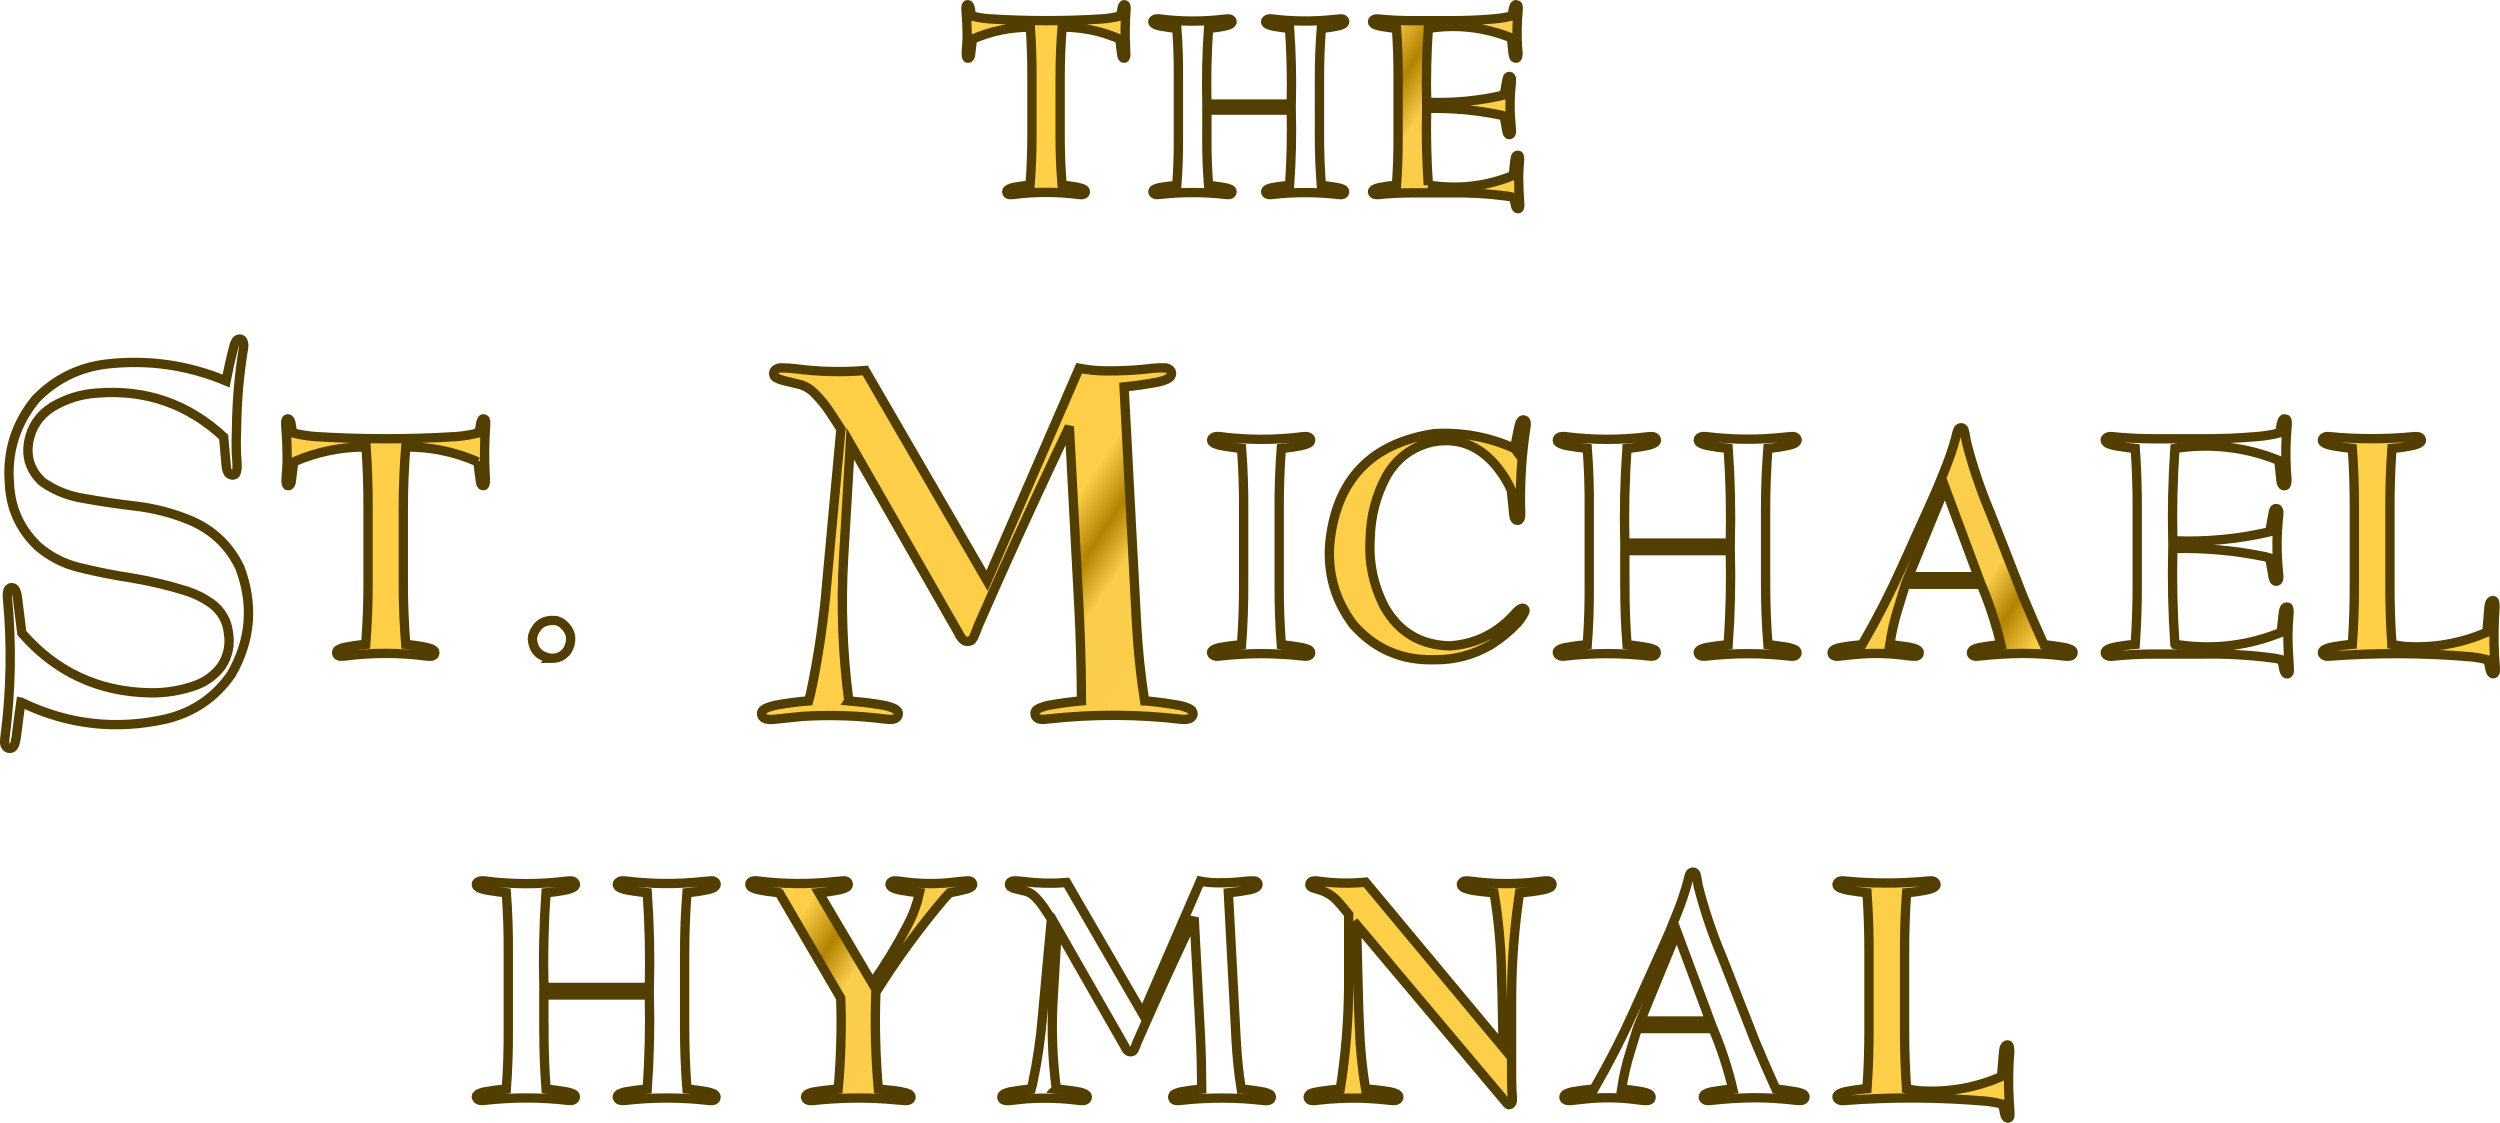
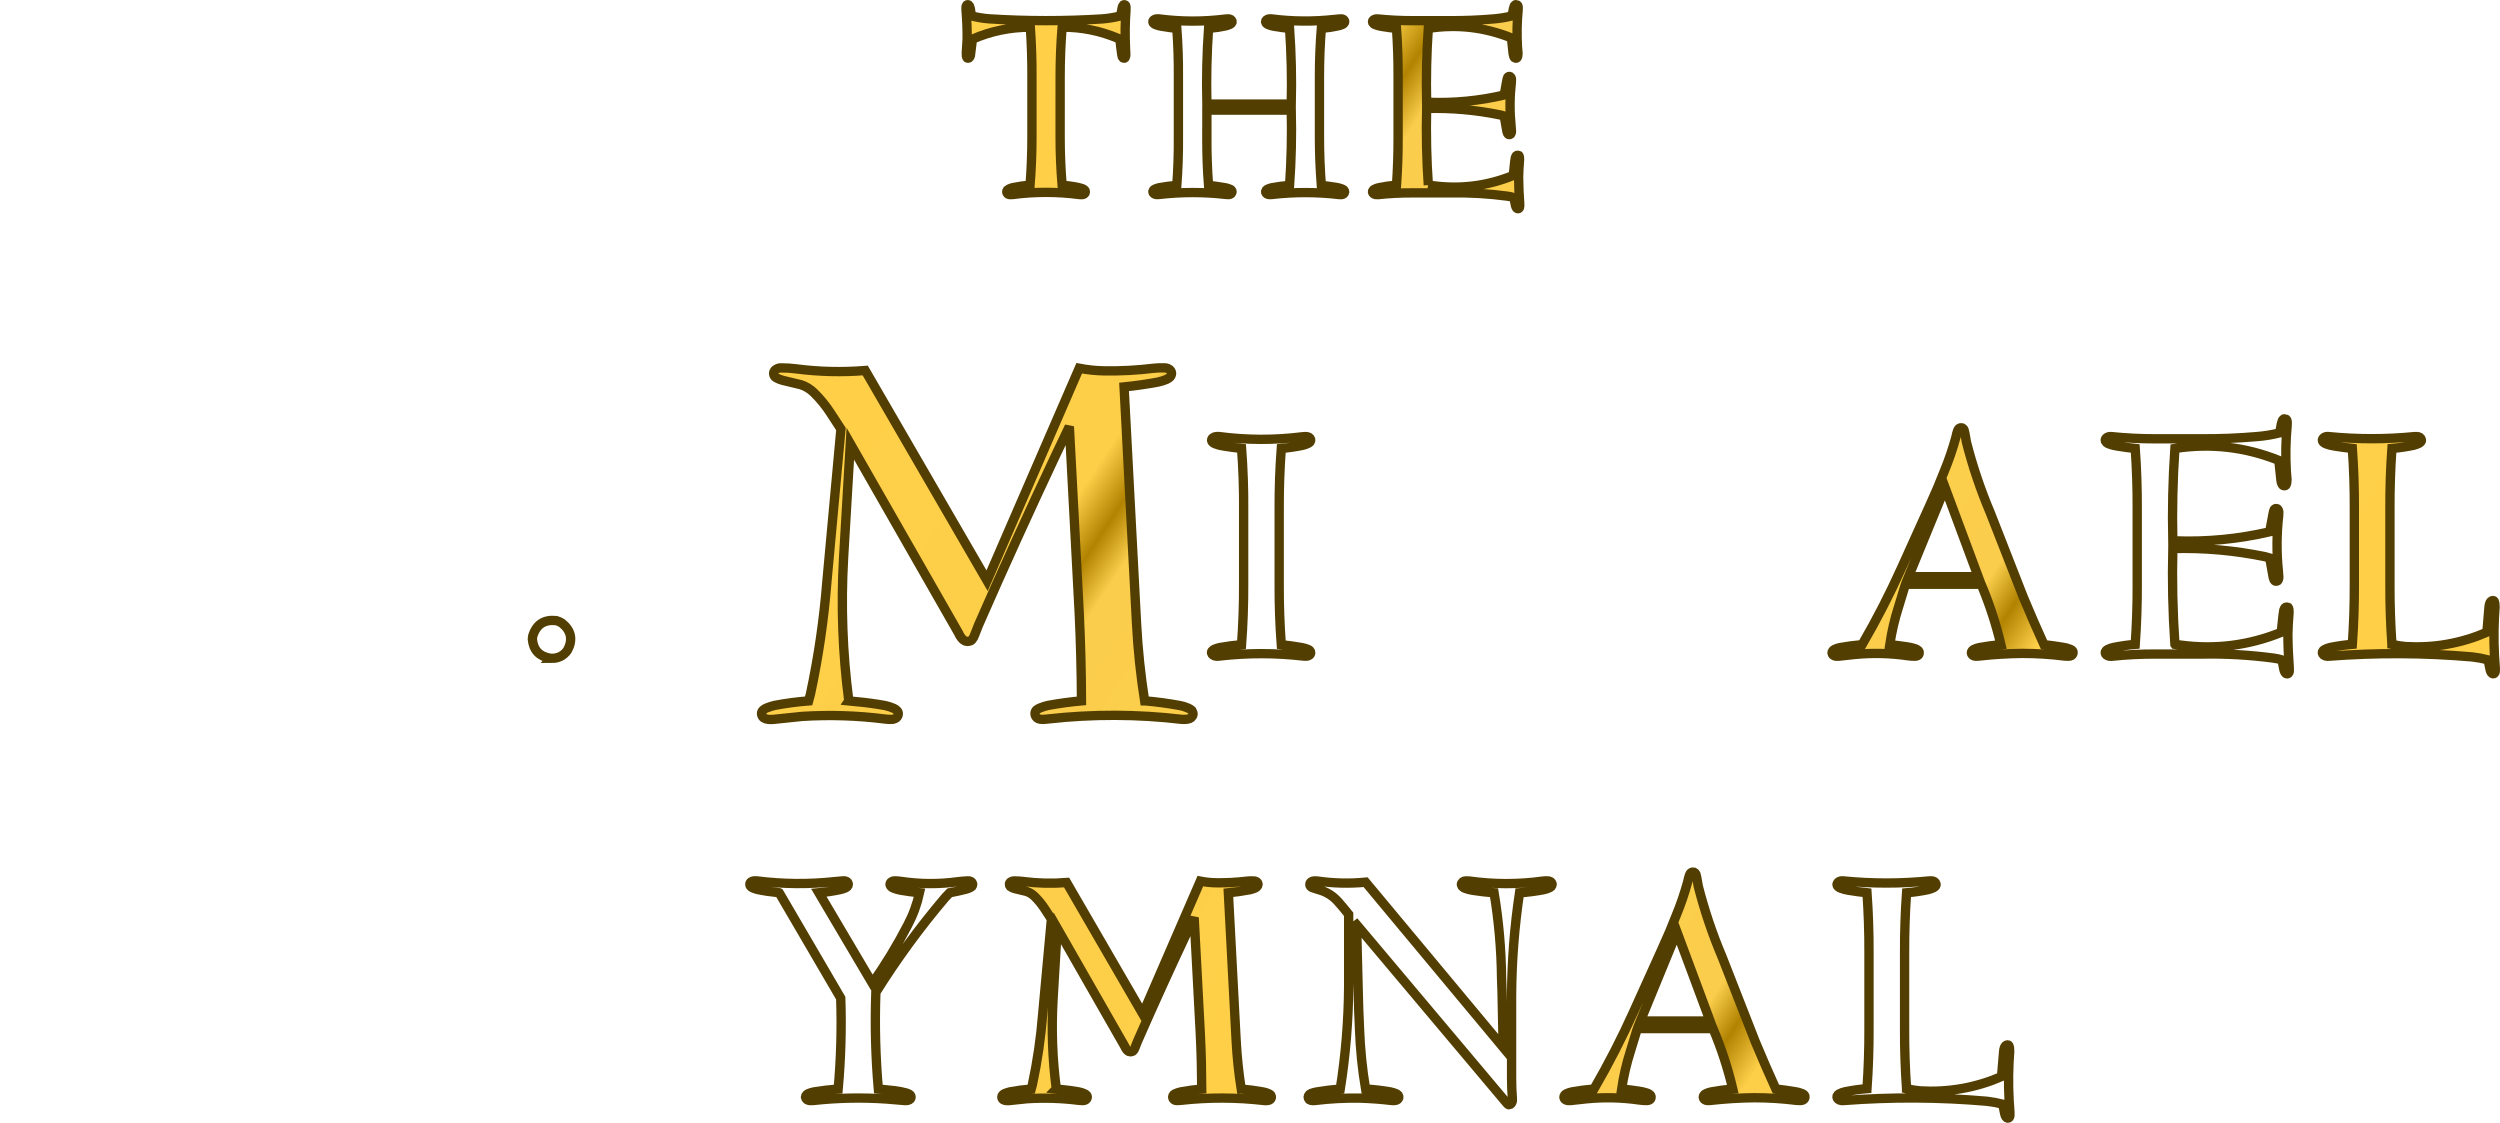
<svg xmlns="http://www.w3.org/2000/svg" xmlns:ns1="http://sodipodi.sourceforge.net/DTD/sodipodi-0.dtd" xmlns:ns2="http://www.inkscape.org/namespaces/inkscape" xmlns:xlink="http://www.w3.org/1999/xlink" ns1:docname="SMH_Header.svg" ns2:version="1.1 (1:1.1+202106032008+af4d65493e)" id="svg8" version="1.1" viewBox="0 0 158.75 71.302" height="269.488" width="600">
  <defs id="defs2">
    <linearGradient ns2:collect="always" id="linearGradient1918">
      <stop style="stop-color:#ffcf46;stop-opacity:1;" offset="0" id="stop1914" />
      <stop style="stop-color:#fdcf49;stop-opacity:1" offset="0.474" id="stop2084" />
      <stop style="stop-color:#b18300;stop-opacity:1" offset="0.523" id="stop2214" />
      <stop style="stop-color:#facd4c;stop-opacity:1" offset="0.565" id="stop2728" />
      <stop style="stop-color:#ffd047;stop-opacity:1" offset="1" id="stop1916" />
    </linearGradient>
    <linearGradient ns2:collect="always" xlink:href="#linearGradient1918" id="linearGradient1920" x1="107.362" y1="35.545" x2="147.014" y2="61.734" gradientUnits="userSpaceOnUse" spreadMethod="reflect" gradientTransform="matrix(1.121,0,0,1.121,-12.174,-1.055)" />
  </defs>
  <ns1:namedview ns2:window-maximized="1" ns2:window-y="25" ns2:window-x="0" ns2:window-height="1028" ns2:window-width="1920" units="px" showgrid="false" ns2:current-layer="layer1" ns2:document-units="px" ns2:cy="265.67012" ns2:cx="254.05337" ns2:zoom="0.98994948" ns2:pageshadow="2" ns2:pageopacity="0.0" borderopacity="1.0" bordercolor="#666666" pagecolor="#ffffff" id="base" ns2:pagecheckerboard="true" borderlayer="true" />
  <g id="layer1" ns2:groupmode="layer" ns2:label="Layer 1" transform="translate(-64.301,-15.967)">
    <g aria-label="THE ST. MICHAEL HYMNAL" id="text835" style="font-size:26.522px;line-height:0.75;fill:url(#linearGradient1920);stroke:#533e01;stroke-width:0.593;paint-order:stroke fill markers">
      <path d="m 135.414,18.453 q 0.048,0.51 0.125,1.015 0.012,0.059 0.03,0.119 0.018,0.03 0.042,0.053 0.036,0.03 0.089,0.024 0.024,-0.006 0.042,-0.024 0.018,-0.03 0.024,-0.059 0.024,-0.071 0.024,-0.148 0,-0.202 -0.018,-0.409 -0.059,-1.222 0.03,-2.438 0.006,-0.089 0,-0.178 -0.006,-0.042 -0.018,-0.077 -0.006,-0.03 -0.036,-0.047 -0.024,-0.018 -0.059,-0.018 -0.03,0 -0.053,0.018 -0.024,0.024 -0.036,0.053 -0.036,0.071 -0.048,0.148 l -0.089,0.492 q -0.576,0.142 -1.157,0.19 -3.613,0.225 -7.22,-0.006 -0.558,-0.047 -1.098,-0.184 l -0.077,-0.487 q -0.018,-0.077 -0.053,-0.154 -0.018,-0.03 -0.048,-0.053 -0.024,-0.018 -0.059,-0.018 -0.03,0 -0.053,0.018 -0.024,0.018 -0.036,0.047 -0.012,0.036 -0.018,0.077 0,0.095 0,0.19 0.077,0.926 0.071,1.857 -0.018,0.427 -0.053,0.854 -0.006,0.119 0.006,0.231 0.006,0.036 0.024,0.071 0.006,0.024 0.024,0.042 0.024,0.012 0.048,0.012 0.065,0.006 0.101,-0.053 0.036,-0.042 0.048,-0.089 0.024,-0.095 0.03,-0.196 l 0.107,-0.872 q 1.756,-0.765 3.678,-0.759 0.107,1.56 0.101,3.127 v 3.851 q 0,1.525 -0.119,3.05 -0.54,0.047 -1.074,0.154 -0.142,0.03 -0.267,0.095 -0.053,0.024 -0.101,0.065 -0.089,0.125 0.012,0.231 0.018,0.018 0.036,0.03 0.059,0.03 0.131,0.03 0.077,0 0.154,-0.006 2.118,-0.279 4.236,0 0.077,0.006 0.16,0.006 0.071,0 0.136,-0.03 0.125,-0.077 0.077,-0.22 0,0 0,0 -0.03,-0.047 -0.071,-0.071 -0.065,-0.047 -0.136,-0.071 -0.225,-0.071 -0.457,-0.107 -0.403,-0.065 -0.801,-0.107 -0.125,-1.525 -0.125,-3.05 V 20.82 q 0,-1.566 0.125,-3.127 1.869,-0.012 3.584,0.724 l 0.089,0.036 z" style="font-size:23.732px;font-family:BernhardMod;-inkscape-font-specification:'BernhardMod Normal';text-align:center;text-anchor:middle" id="path12934" />
      <path d="m 140.938,24.671 v -1.709 h 5.358 q 0.059,2.391 -0.107,4.776 -0.564,0.047 -1.115,0.148 -0.142,0.03 -0.273,0.089 -0.053,0.024 -0.095,0.071 -0.053,0.059 -0.036,0.136 0.024,0.065 0.083,0.101 0.077,0.042 0.166,0.042 0.065,0 0.136,-0.006 2.148,-0.249 4.301,0.006 0.077,0.006 0.148,0 0.071,-0.006 0.125,-0.053 0.107,-0.107 0.018,-0.225 -0.006,-0.006 -0.012,-0.012 -0.048,-0.042 -0.107,-0.065 -0.16,-0.065 -0.326,-0.095 -0.498,-0.083 -0.997,-0.136 -0.119,-1.531 -0.119,-3.067 V 20.82 q 0,-1.531 0.119,-3.05 0.534,-0.047 1.062,-0.16 0.142,-0.03 0.279,-0.089 0.053,-0.024 0.095,-0.071 0.048,-0.042 0.048,-0.101 v -0.024 q -0.018,-0.095 -0.107,-0.136 -0.071,-0.036 -0.148,-0.024 -0.202,0.012 -0.403,0.036 -1.999,0.22 -4.005,-0.036 -0.065,-0.006 -0.131,0 -0.095,0.006 -0.166,0.065 -0.059,0.042 -0.065,0.113 l 0.006,0.024 q 0.012,0.053 0.053,0.095 0.048,0.042 0.107,0.065 0.172,0.077 0.362,0.107 0.498,0.089 0.997,0.136 0.166,2.397 0.107,4.806 h -5.358 q -0.059,-2.409 0.107,-4.806 0.552,-0.047 1.092,-0.16 0.136,-0.036 0.267,-0.095 0.053,-0.024 0.095,-0.071 0.053,-0.053 0.042,-0.125 -0.024,-0.071 -0.083,-0.113 -0.083,-0.042 -0.172,-0.042 -0.083,0 -0.172,0.012 -2.118,0.267 -4.236,-0.012 -0.065,-0.006 -0.131,0 -0.101,0.006 -0.178,0.065 -0.042,0.03 -0.059,0.083 -0.012,0.042 0.006,0.083 0.018,0.042 0.053,0.071 0.059,0.047 0.125,0.071 0.202,0.077 0.409,0.107 0.463,0.077 0.926,0.125 0.113,1.519 0.101,3.05 v 3.851 q 0.012,1.537 -0.101,3.067 -0.564,0.047 -1.115,0.148 -0.142,0.03 -0.273,0.089 -0.053,0.024 -0.095,0.071 -0.053,0.053 -0.036,0.119 0.012,0.065 0.065,0.101 0.077,0.053 0.172,0.059 0.071,0.006 0.142,-0.006 2.148,-0.249 4.296,0 0.071,0.006 0.148,0.006 0.077,-0.006 0.142,-0.053 0.059,-0.047 0.065,-0.125 0,-0.065 -0.048,-0.113 -0.042,-0.042 -0.101,-0.059 -0.142,-0.059 -0.303,-0.089 -0.522,-0.089 -1.044,-0.148 -0.113,-1.489 -0.107,-2.984 v -0.083 z" style="font-size:23.732px;font-family:BernhardMod;-inkscape-font-specification:'BernhardMod Normal';text-align:center;text-anchor:middle" id="path12936" />
      <path d="m 154.999,27.72 q -0.166,-2.433 -0.107,-4.865 2.367,-0.065 4.693,0.415 l 0.231,0.065 0.178,0.997 q 0.012,0.059 0.036,0.107 0.018,0.03 0.042,0.053 0.024,0.024 0.059,0.024 0.048,0.006 0.089,-0.024 0.024,-0.024 0.036,-0.059 0.024,-0.065 0.024,-0.131 -0.006,-0.16 -0.024,-0.314 -0.142,-1.406 0.018,-2.812 0.006,-0.089 0.006,-0.178 -0.006,-0.059 -0.03,-0.107 -0.018,-0.036 -0.048,-0.059 -0.095,-0.042 -0.16,0.042 -0.018,0.036 -0.03,0.083 -0.024,0.083 -0.036,0.172 l -0.16,0.872 q -2.367,0.552 -4.794,0.463 h -0.131 q -0.053,-2.349 0.107,-4.693 2.723,-0.421 5.28,0.605 l 0.107,1.009 q 0.012,0.089 0.042,0.172 0.018,0.036 0.042,0.071 0.059,0.053 0.136,0.03 0.036,-0.018 0.048,-0.047 0.018,-0.036 0.024,-0.071 0.012,-0.089 0.018,-0.184 -0.012,-0.22 -0.036,-0.433 -0.065,-1.151 0.042,-2.302 0.006,-0.101 0.006,-0.196 -0.006,-0.042 -0.018,-0.083 -0.012,-0.036 -0.036,-0.053 -0.03,-0.018 -0.053,-0.018 l -0.048,-0.006 q -0.024,0 -0.048,0.024 -0.024,0.024 -0.048,0.059 -0.03,0.077 -0.048,0.154 l -0.089,0.475 q -0.57,0.142 -1.157,0.19 -1.46,0.125 -2.919,0.113 h -2.272 q -1.104,0 -2.207,-0.113 -0.113,-0.012 -0.214,0.042 -0.053,0.03 -0.083,0.083 -0.024,0.047 -0.006,0.101 0.024,0.042 0.059,0.077 0.053,0.047 0.125,0.071 0.202,0.077 0.415,0.107 0.457,0.077 0.92,0.125 0.107,1.519 0.101,3.05 v 3.851 q 0.006,1.525 -0.101,3.05 -0.564,0.047 -1.115,0.16 -0.142,0.03 -0.273,0.095 -0.053,0.024 -0.095,0.065 -0.048,0.053 -0.042,0.119 0.012,0.059 0.053,0.095 0.065,0.053 0.142,0.065 0.065,0.012 0.136,0.006 1.115,-0.119 2.231,-0.113 h 2.344 q 1.839,-0.036 3.661,0.208 0.214,0.03 0.415,0.089 l 0.095,0.498 q 0.018,0.083 0.065,0.154 0.018,0.03 0.053,0.047 0.024,0.012 0.048,0.012 0.03,0 0.059,-0.024 0.018,-0.018 0.03,-0.042 0.018,-0.036 0.018,-0.071 0.006,-0.083 0,-0.172 -0.065,-0.854 -0.071,-1.715 0.012,-0.498 0.053,-1.003 0.012,-0.125 0,-0.243 -0.006,-0.036 -0.018,-0.071 -0.012,-0.024 -0.024,-0.042 -0.024,-0.012 -0.048,-0.012 -0.042,-0.006 -0.083,0.012 -0.036,0.018 -0.053,0.053 -0.024,0.042 -0.036,0.089 -0.024,0.113 -0.036,0.231 l -0.095,0.896 q -2.474,1.003 -5.12,0.647 l -0.237,-0.03 -0.042,-0.006 z" style="font-size:23.732px;font-family:BernhardMod;-inkscape-font-specification:'BernhardMod Normal';text-align:center;text-anchor:middle" id="path12938" />
-       <path d="m 65.63,60.554 q 4.45,2.16 9.267,1.056 2.575,-0.641 4.094,-2.824 1.863,-3.251 0.546,-6.764 -0.997,-2.088 -3.133,-3.002 -1.673,-0.7 -3.489,-0.914 -1.744,-0.202 -3.477,-0.522 -1.198,-0.214 -2.219,-0.866 -0.166,-0.095 -0.309,-0.225 -1.02,-1.02 -0.795,-2.433 0.261,-1.46 1.495,-2.243 1.329,-0.795 2.86,-0.89 4.628,-0.368 8.033,2.789 l 0.166,1.875 q 0.012,0.154 0.071,0.297 0.036,0.095 0.107,0.166 0.119,0.083 0.249,0.083 0.107,-0.012 0.166,-0.083 0.047,-0.071 0.059,-0.166 0.047,-0.178 0.036,-0.368 -0.012,-0.38 -0.047,-0.759 -0.024,-0.771 0.012,-1.554 0.024,-2.611 0.451,-5.197 0.024,-0.178 -0.036,-0.344 -0.024,-0.071 -0.083,-0.131 -0.154,-0.095 -0.309,0.024 -0.059,0.059 -0.095,0.142 -0.083,0.166 -0.119,0.344 -0.273,1.056 -0.475,2.112 -3.678,-1.531 -7.63,-1.068 -2.622,0.332 -4.462,2.231 -1.922,2.361 -1.661,5.399 0.119,2.314 1.792,3.928 1.139,0.985 2.611,1.353 1.685,0.415 3.406,0.676 1.78,0.297 3.5,0.842 0.819,0.273 1.519,0.771 0.949,0.712 1.08,1.887 0.178,1.139 -0.451,2.1 -0.629,0.831 -1.602,1.198 -1.448,0.522 -2.978,0.487 -4.877,-0.107 -8.093,-3.797 l -0.285,-2.302 q -0.024,-0.19 -0.095,-0.368 -0.036,-0.095 -0.107,-0.154 -0.107,-0.083 -0.237,-0.047 -0.071,0.036 -0.119,0.095 -0.047,0.083 -0.059,0.178 -0.036,0.178 -0.012,0.356 0.427,4.485 -0.166,8.947 -0.012,0.142 -0.012,0.273 0.012,0.131 0.083,0.225 0.154,0.19 0.38,0.095 0.071,-0.036 0.107,-0.107 0.059,-0.095 0.095,-0.202 0.071,-0.309 0.107,-0.629 0.119,-0.985 0.261,-1.97 z" style="font-size:47.464px;font-family:BernhardMod;-inkscape-font-specification:'BernhardMod Normal';text-align:center;text-anchor:middle" id="path12940" />
-       <path d="m 94.656,45.297 q 0.059,0.638 0.156,1.268 0.015,0.074 0.037,0.148 0.022,0.037 0.052,0.067 0.044,0.037 0.111,0.03 0.03,-0.007 0.052,-0.03 0.022,-0.037 0.03,-0.074 0.03,-0.089 0.03,-0.185 0,-0.252 -0.022,-0.512 -0.074,-1.528 0.037,-3.048 0.007,-0.111 0,-0.222 -0.007,-0.052 -0.022,-0.096 -0.007,-0.037 -0.044,-0.059 -0.03,-0.022 -0.074,-0.022 -0.037,0 -0.067,0.022 -0.03,0.03 -0.044,0.067 -0.044,0.089 -0.059,0.185 l -0.111,0.616 q -0.719,0.178 -1.446,0.237 -4.516,0.282 -9.026,-0.007 -0.697,-0.059 -1.372,-0.23 l -0.096,-0.608 q -0.022,-0.096 -0.067,-0.193 -0.022,-0.037 -0.059,-0.067 -0.03,-0.022 -0.074,-0.022 -0.037,0 -0.067,0.022 -0.03,0.022 -0.044,0.059 -0.015,0.044 -0.022,0.096 0,0.119 0,0.237 0.096,1.157 0.089,2.321 -0.022,0.534 -0.067,1.068 -0.007,0.148 0.007,0.289 0.007,0.044 0.03,0.089 0.007,0.03 0.03,0.052 0.03,0.015 0.059,0.015 0.082,0.007 0.126,-0.067 0.044,-0.052 0.059,-0.111 0.03,-0.119 0.037,-0.245 l 0.133,-1.09 q 2.195,-0.957 4.598,-0.949 0.133,1.95 0.126,3.908 v 4.813 q 0,1.906 -0.148,3.812 -0.675,0.059 -1.342,0.193 -0.178,0.037 -0.334,0.119 -0.067,0.03 -0.126,0.082 -0.111,0.156 0.015,0.289 0.022,0.022 0.044,0.037 0.074,0.037 0.163,0.037 0.096,0 0.193,-0.007 2.648,-0.349 5.295,0 0.096,0.007 0.2,0.007 0.089,0 0.171,-0.037 0.156,-0.096 0.096,-0.274 0,0 0,0 -0.037,-0.059 -0.089,-0.089 -0.082,-0.059 -0.171,-0.089 -0.282,-0.089 -0.571,-0.133 -0.504,-0.082 -1.001,-0.133 -0.156,-1.906 -0.156,-3.812 v -4.813 q 0,-1.958 0.156,-3.908 2.336,-0.015 4.479,0.905 l 0.111,0.044 z" style="font-size:29.665px" id="path12942" />
      <path d="m 99.343,57.771 q 0.63,0 0.994,-0.512 0.534,-1.009 -0.349,-1.721 -0.171,-0.111 -0.363,-0.163 -1.157,-0.126 -1.498,0.986 -0.015,0.096 -0.022,0.193 0.096,1.031 1.12,1.209 l 0.119,0.007 z" style="font-size:29.665px" id="path12944" />
      <path d="m 118.201,60.471 q -0.593,-4.533 -0.332,-9.077 l 0.012,-0.214 0.415,-7.037 6.859,11.997 q 0.083,0.19 0.202,0.344 0.095,0.119 0.214,0.178 0.154,0.059 0.309,0.012 0.107,-0.024 0.166,-0.119 0.083,-0.107 0.131,-0.237 l 0.261,-0.664 q 2.385,-5.446 4.924,-10.834 l 0.842,-1.768 0.629,11.878 q 0.131,2.765 0.142,5.541 -1.056,0.095 -2.1,0.285 -0.273,0.059 -0.534,0.166 -0.119,0.047 -0.225,0.131 -0.083,0.083 -0.095,0.214 0,0.225 0.202,0.332 0.131,0.059 0.273,0.047 0.178,0 0.356,-0.024 4.248,-0.475 8.496,0.024 0.178,0.012 0.356,-0.012 0.131,-0.012 0.237,-0.095 0.202,-0.19 0.059,-0.439 -0.012,-0.012 -0.036,-0.036 -0.095,-0.083 -0.214,-0.131 -0.261,-0.119 -0.534,-0.166 -1.104,-0.202 -2.207,-0.297 h -0.024 q -0.38,-2.421 -0.51,-4.853 L 135.679,40.536 q 1.08,-0.107 2.16,-0.309 0.273,-0.059 0.534,-0.166 0.119,-0.059 0.214,-0.142 0.095,-0.095 0.107,-0.225 v -0.047 q -0.024,-0.166 -0.178,-0.249 -0.142,-0.083 -0.309,-0.071 -0.332,-0.012 -0.653,0.024 -1.543,0.19 -3.109,0.166 -0.819,-0.012 -1.614,-0.166 l -5.85,13.492 -7.737,-13.349 q -2.207,0.178 -4.402,-0.107 -0.451,-0.059 -0.914,-0.059 -0.166,-0.012 -0.309,0.071 -0.154,0.071 -0.19,0.237 -0.012,0.154 0.083,0.261 0.071,0.059 0.154,0.095 0.166,0.083 0.356,0.131 0.57,0.131 1.139,0.273 0.463,0.154 0.819,0.498 0.617,0.605 1.08,1.329 l 0.641,0.985 -0.89,9.671 q -0.285,3.607 -1.044,7.155 l -0.119,0.439 q -1.08,0.083 -2.148,0.285 -0.261,0.059 -0.522,0.166 -0.119,0.047 -0.214,0.131 -0.107,0.095 -0.107,0.225 0.012,0.178 0.142,0.273 0.142,0.083 0.297,0.095 0.154,0.012 0.309,0 l 1.827,-0.19 q 2.634,-0.166 5.257,0.166 0.19,0.024 0.38,0.024 0.131,0.012 0.261,-0.047 0.19,-0.083 0.214,-0.285 0.012,-0.142 -0.095,-0.237 -0.083,-0.083 -0.19,-0.131 -0.273,-0.119 -0.546,-0.178 -0.914,-0.166 -1.839,-0.249 l -0.475,-0.047 z" style="font-size:47.464px;font-family:BernhardMod;-inkscape-font-specification:'BernhardMod Normal';text-align:center;text-anchor:middle" id="path12946" />
      <path d="m 143.272,48.256 v 4.813 q 0.007,1.921 -0.133,3.834 -0.705,0.059 -1.394,0.185 -0.178,0.037 -0.341,0.111 -0.067,0.03 -0.119,0.089 -0.067,0.059 -0.052,0.148 0.022,0.082 0.089,0.126 0.096,0.067 0.215,0.074 0.089,0.007 0.178,-0.007 2.685,-0.311 5.362,0 0.096,0.007 0.193,0.007 0.096,-0.007 0.178,-0.067 0.082,-0.059 0.082,-0.156 0,-0.082 -0.059,-0.141 -0.052,-0.052 -0.126,-0.074 -0.178,-0.074 -0.378,-0.111 -0.645,-0.111 -1.305,-0.185 -0.141,-1.913 -0.133,-3.834 v -4.813 q -0.007,-1.913 0.133,-3.812 0.69,-0.059 1.365,-0.2 0.178,-0.044 0.334,-0.119 0.067,-0.03 0.126,-0.089 0.059,-0.067 0.044,-0.156 -0.022,-0.089 -0.104,-0.141 -0.104,-0.052 -0.215,-0.052 -0.104,0 -0.208,0.015 -2.655,0.334 -5.303,-0.015 -0.082,-0.007 -0.163,0 -0.126,0.007 -0.222,0.082 -0.052,0.037 -0.074,0.104 -0.015,0.052 0.007,0.104 0.022,0.052 0.067,0.089 0.074,0.059 0.156,0.089 0.252,0.096 0.512,0.133 0.578,0.096 1.157,0.156 0.141,1.899 0.133,3.812 z" style="font-size:29.665px" id="path12948" />
-       <path d="m 160.477,44.444 q -2.433,-1.09 -5.095,-0.942 -6.059,0.92 -6.645,7.016 -0.208,2.84 1.498,5.117 2.047,2.314 5.132,2.225 1.936,0.03 3.597,-0.949 0.942,-0.586 1.698,-1.394 0.26,-0.289 0.438,-0.645 0.022,-0.044 0.037,-0.096 0.022,-0.126 -0.096,-0.178 -0.044,-0.015 -0.089,-0.007 -0.089,0.015 -0.156,0.067 -0.104,0.074 -0.193,0.171 -0.267,0.297 -0.556,0.571 -1.565,1.446 -3.693,1.58 -2.751,-0.067 -4.123,-2.447 -1.09,-2.091 -0.92,-4.442 0.052,-2.039 1.001,-3.842 0.979,-1.743 2.915,-2.21 2.195,-0.43 3.767,1.164 0.801,0.831 1.276,1.891 0.074,0.779 0.156,1.557 0.022,0.104 0.044,0.208 0.022,0.052 0.052,0.089 0.074,0.074 0.178,0.059 0.059,-0.015 0.096,-0.067 0.037,-0.059 0.052,-0.133 0.022,-0.104 0.015,-0.2 -0.089,-2.84 0.349,-5.644 0.007,-0.059 0,-0.119 0,-0.074 -0.037,-0.141 -0.052,-0.074 -0.141,-0.082 -0.082,0 -0.126,0.067 -0.044,0.052 -0.074,0.111 -0.059,0.163 -0.096,0.334 -0.141,0.653 -0.26,1.313 z" style="font-size:29.665px" id="path12950" />
-       <path d="m 167.478,53.069 v -2.136 h 6.697 q 0.074,2.989 -0.134,5.97 -0.705,0.059 -1.394,0.185 -0.178,0.037 -0.341,0.111 -0.067,0.03 -0.119,0.089 -0.067,0.074 -0.044,0.171 0.03,0.082 0.104,0.126 0.096,0.052 0.208,0.052 0.082,0 0.171,-0.007 2.685,-0.311 5.377,0.007 0.096,0.007 0.185,0 0.089,-0.007 0.156,-0.067 0.134,-0.133 0.022,-0.282 -0.007,-0.007 -0.015,-0.015 -0.059,-0.052 -0.133,-0.082 -0.2,-0.082 -0.408,-0.119 -0.623,-0.104 -1.246,-0.171 -0.148,-1.913 -0.148,-3.834 v -4.813 q 0,-1.913 0.148,-3.812 0.667,-0.059 1.327,-0.2 0.178,-0.037 0.349,-0.111 0.067,-0.03 0.119,-0.089 0.059,-0.052 0.059,-0.126 v -0.03 q -0.022,-0.119 -0.134,-0.171 -0.089,-0.044 -0.185,-0.03 -0.252,0.015 -0.504,0.044 -2.499,0.274 -5.006,-0.044 -0.082,-0.007 -0.163,0 -0.119,0.007 -0.208,0.082 -0.074,0.052 -0.082,0.141 l 0.007,0.03 q 0.015,0.067 0.067,0.119 0.059,0.052 0.133,0.082 0.215,0.096 0.452,0.133 0.623,0.111 1.246,0.171 0.208,2.996 0.134,6.007 h -6.697 q -0.074,-3.011 0.134,-6.007 0.69,-0.059 1.365,-0.2 0.171,-0.044 0.334,-0.119 0.067,-0.03 0.119,-0.089 0.067,-0.067 0.052,-0.156 -0.03,-0.089 -0.104,-0.141 -0.104,-0.052 -0.215,-0.052 -0.104,0 -0.215,0.015 -2.648,0.334 -5.295,-0.015 -0.082,-0.007 -0.163,0 -0.126,0.007 -0.222,0.082 -0.052,0.037 -0.074,0.104 -0.015,0.052 0.007,0.104 0.022,0.052 0.067,0.089 0.074,0.059 0.156,0.089 0.252,0.096 0.512,0.133 0.578,0.096 1.157,0.156 0.141,1.899 0.126,3.812 v 4.813 q 0.015,1.921 -0.126,3.834 -0.705,0.059 -1.394,0.185 -0.178,0.037 -0.341,0.111 -0.067,0.03 -0.119,0.089 -0.067,0.067 -0.044,0.148 0.015,0.082 0.082,0.126 0.096,0.067 0.215,0.074 0.089,0.007 0.178,-0.007 2.685,-0.311 5.369,0 0.089,0.007 0.185,0.007 0.096,-0.007 0.178,-0.067 0.074,-0.059 0.082,-0.156 0,-0.082 -0.059,-0.141 -0.052,-0.052 -0.126,-0.074 -0.178,-0.074 -0.378,-0.111 -0.653,-0.111 -1.305,-0.185 -0.141,-1.861 -0.134,-3.73 V 53.069 Z" style="font-size:29.665px" id="path12952" />
      <path d="m 185.307,53.069 h 4.798 q 0.786,1.861 1.253,3.834 -0.69,0.059 -1.372,0.185 -0.171,0.037 -0.334,0.111 -0.067,0.03 -0.119,0.089 -0.111,0.141 0.015,0.274 0.015,0.015 0.03,0.022 0.074,0.044 0.156,0.052 0.111,0.007 0.215,-0.007 1.387,-0.156 2.781,-0.171 1.35,0 2.692,0.171 0.119,0.007 0.237,0.007 0.089,0 0.171,-0.037 0.141,-0.089 0.111,-0.245 -0.022,-0.059 -0.067,-0.096 -0.067,-0.052 -0.141,-0.074 -0.222,-0.089 -0.46,-0.119 -0.586,-0.096 -1.179,-0.163 -0.682,-1.498 -1.313,-3.018 l -2.099,-5.362 q -0.927,-2.188 -1.513,-4.487 -0.052,-0.274 -0.096,-0.549 -0.022,-0.111 -0.052,-0.215 -0.022,-0.052 -0.059,-0.089 -0.052,-0.059 -0.126,-0.052 -0.104,0 -0.171,0.082 -0.044,0.067 -0.067,0.141 -0.059,0.178 -0.096,0.371 -0.297,1.09 -0.727,2.136 -0.415,1.068 -0.89,2.106 l -1.817,4.02 q -1.135,2.522 -2.522,4.917 -0.712,0.059 -1.409,0.185 -0.171,0.037 -0.334,0.111 -0.067,0.03 -0.119,0.089 -0.111,0.148 0.015,0.274 0.007,0.007 0.022,0.015 0.074,0.052 0.163,0.059 0.096,0.007 0.185,0 0.512,-0.052 1.016,-0.111 1.691,-0.163 3.367,0.082 0.23,0.03 0.452,0.03 0.089,0 0.163,-0.037 0.096,-0.052 0.104,-0.156 0.015,-0.059 -0.015,-0.111 -0.022,-0.052 -0.074,-0.082 -0.074,-0.059 -0.163,-0.089 -0.267,-0.089 -0.549,-0.126 -0.534,-0.082 -1.068,-0.133 0.178,-1.209 0.549,-2.373 0.2,-0.667 0.408,-1.335 l 0.044,-0.126 z m 0.185,-0.482 2.321,-5.659 2.106,5.659 h -4.427 z" style="font-size:29.665px" id="path12954" />
      <path d="m 202.408,56.881 q -0.208,-3.041 -0.133,-6.081 2.959,-0.082 5.866,0.519 l 0.289,0.082 0.222,1.246 q 0.015,0.074 0.044,0.133 0.022,0.037 0.052,0.067 0.03,0.03 0.074,0.03 0.059,0.007 0.111,-0.03 0.03,-0.03 0.044,-0.074 0.03,-0.082 0.03,-0.163 -0.007,-0.2 -0.03,-0.393 -0.178,-1.758 0.022,-3.515 0.007,-0.111 0.007,-0.222 -0.007,-0.074 -0.037,-0.133 -0.022,-0.044 -0.059,-0.074 -0.119,-0.052 -0.2,0.052 -0.022,0.044 -0.037,0.104 -0.03,0.104 -0.044,0.215 l -0.2,1.09 q -2.959,0.69 -5.992,0.578 h -0.163 q -0.067,-2.937 0.133,-5.866 3.404,-0.527 6.6,0.756 l 0.133,1.261 q 0.015,0.111 0.052,0.215 0.022,0.044 0.052,0.089 0.074,0.067 0.171,0.037 0.044,-0.022 0.059,-0.059 0.022,-0.044 0.03,-0.089 0.015,-0.111 0.022,-0.23 -0.015,-0.274 -0.044,-0.541 -0.082,-1.439 0.052,-2.877 0.007,-0.126 0.007,-0.245 -0.007,-0.052 -0.022,-0.104 -0.015,-0.044 -0.044,-0.067 -0.037,-0.022 -0.067,-0.022 l -0.059,-0.007 q -0.03,0 -0.059,0.03 -0.03,0.03 -0.059,0.074 -0.037,0.096 -0.059,0.193 l -0.111,0.593 q -0.712,0.178 -1.446,0.237 -1.824,0.156 -3.649,0.141 h -2.84 q -1.379,0 -2.759,-0.141 -0.141,-0.015 -0.267,0.052 -0.067,0.037 -0.104,0.104 -0.03,0.059 -0.007,0.126 0.03,0.052 0.074,0.096 0.067,0.059 0.156,0.089 0.252,0.096 0.519,0.133 0.571,0.096 1.15,0.156 0.133,1.899 0.126,3.812 v 4.813 q 0.007,1.906 -0.126,3.812 -0.705,0.059 -1.394,0.2 -0.178,0.037 -0.341,0.119 -0.067,0.03 -0.119,0.082 -0.059,0.067 -0.052,0.148 0.015,0.074 0.067,0.119 0.082,0.067 0.178,0.082 0.082,0.015 0.171,0.007 1.394,-0.148 2.788,-0.141 h 2.929 q 2.299,-0.044 4.576,0.26 0.267,0.037 0.519,0.111 l 0.119,0.623 q 0.022,0.104 0.082,0.193 0.022,0.037 0.067,0.059 0.03,0.015 0.059,0.015 0.037,0 0.074,-0.03 0.022,-0.022 0.037,-0.052 0.022,-0.044 0.022,-0.089 0.007,-0.104 0,-0.215 -0.082,-1.068 -0.089,-2.143 0.015,-0.623 0.067,-1.253 0.015,-0.156 0,-0.304 -0.007,-0.044 -0.022,-0.089 -0.015,-0.03 -0.03,-0.052 -0.03,-0.015 -0.059,-0.015 -0.052,-0.007 -0.104,0.015 -0.044,0.022 -0.067,0.067 -0.03,0.052 -0.044,0.111 -0.03,0.141 -0.044,0.289 l -0.119,1.12 q -3.093,1.253 -6.4,0.808 l -0.297,-0.037 -0.052,-0.007 z" style="font-size:29.665px" id="path12956" />
      <path d="m 216.188,56.881 q -0.133,-1.906 -0.126,-3.812 v -4.813 q -0.007,-1.913 0.126,-3.812 0.697,-0.059 1.372,-0.2 0.171,-0.044 0.334,-0.119 0.067,-0.03 0.119,-0.089 0.067,-0.067 0.044,-0.156 -0.022,-0.089 -0.096,-0.141 -0.089,-0.052 -0.193,-0.052 -0.059,-0.007 -0.111,0 -2.751,0.274 -5.503,0 -0.141,-0.015 -0.267,0.052 -0.067,0.037 -0.096,0.104 -0.037,0.059 -0.015,0.126 0.022,0.052 0.074,0.096 0.074,0.059 0.156,0.089 0.252,0.096 0.512,0.133 0.578,0.096 1.157,0.156 0.134,1.899 0.126,3.812 v 4.813 q 0.007,1.906 -0.126,3.812 -0.705,0.059 -1.402,0.2 -0.171,0.037 -0.334,0.119 -0.067,0.03 -0.119,0.082 -0.059,0.067 -0.052,0.148 0.015,0.074 0.067,0.119 0.074,0.067 0.178,0.082 0.082,0.015 0.171,0.007 4.554,-0.349 9.1,0.044 0.512,0.059 1.009,0.185 l 0.133,0.638 q 0.022,0.096 0.074,0.178 0.022,0.03 0.052,0.052 0.03,0.015 0.067,0.022 0.037,0 0.074,-0.03 0.022,-0.015 0.037,-0.044 0.015,-0.044 0.022,-0.089 0.007,-0.104 0,-0.208 -0.133,-1.58 -0.059,-3.174 l 0.044,-0.697 q 0,-0.126 -0.015,-0.252 -0.007,-0.052 -0.03,-0.104 -0.015,-0.022 -0.037,-0.044 -0.022,-0.015 -0.052,-0.015 -0.074,0 -0.126,0.052 -0.059,0.067 -0.082,0.141 -0.037,0.119 -0.044,0.237 l -0.133,1.587 q -2.484,1.068 -5.177,0.905 -0.415,-0.037 -0.816,-0.133 l -0.037,-0.007 z" style="font-size:29.665px" id="path12958" />
-       <path d="m 98.836,81.284 v -2.136 h 6.697 q 0.074,2.989 -0.133,5.97 -0.705,0.059 -1.394,0.185 -0.178,0.037 -0.341,0.111 -0.067,0.03 -0.119,0.089 -0.067,0.074 -0.044,0.171 0.03,0.082 0.104,0.126 0.096,0.052 0.208,0.052 0.082,0 0.171,-0.007 2.685,-0.311 5.377,0.007 0.096,0.007 0.185,0 0.089,-0.007 0.156,-0.067 0.133,-0.133 0.022,-0.282 -0.007,-0.007 -0.015,-0.015 -0.059,-0.052 -0.133,-0.082 -0.2,-0.082 -0.408,-0.119 -0.623,-0.104 -1.246,-0.171 -0.148,-1.913 -0.148,-3.834 v -4.813 q 0,-1.913 0.148,-3.812 0.667,-0.059 1.328,-0.2 0.178,-0.037 0.349,-0.111 0.067,-0.03 0.119,-0.089 0.059,-0.052 0.059,-0.126 v -0.03 q -0.022,-0.119 -0.133,-0.171 -0.089,-0.044 -0.185,-0.03 -0.252,0.015 -0.504,0.044 -2.499,0.274 -5.006,-0.044 -0.082,-0.007 -0.163,0 -0.119,0.007 -0.208,0.082 -0.074,0.052 -0.082,0.141 l 0.007,0.03 q 0.015,0.067 0.067,0.119 0.059,0.052 0.133,0.082 0.215,0.096 0.452,0.133 0.623,0.111 1.246,0.171 0.208,2.996 0.133,6.007 h -6.697 q -0.074,-3.011 0.133,-6.007 0.69,-0.059 1.365,-0.2 0.171,-0.044 0.334,-0.119 0.067,-0.03 0.119,-0.089 0.067,-0.067 0.052,-0.156 -0.03,-0.089 -0.104,-0.141 -0.104,-0.052 -0.215,-0.052 -0.104,0 -0.215,0.015 -2.648,0.334 -5.295,-0.015 -0.082,-0.007 -0.163,0 -0.126,0.007 -0.222,0.082 -0.052,0.037 -0.074,0.104 -0.015,0.052 0.007,0.104 0.022,0.052 0.067,0.089 0.074,0.059 0.156,0.089 0.252,0.096 0.512,0.133 0.578,0.096 1.157,0.156 0.141,1.899 0.126,3.812 v 4.813 q 0.015,1.921 -0.126,3.834 -0.705,0.059 -1.394,0.185 -0.178,0.037 -0.341,0.111 -0.067,0.03 -0.119,0.089 -0.067,0.067 -0.044,0.148 0.015,0.082 0.082,0.126 0.096,0.067 0.215,0.074 0.089,0.007 0.178,-0.007 2.685,-0.311 5.369,0 0.089,0.007 0.185,0.007 0.096,-0.007 0.178,-0.067 0.074,-0.059 0.082,-0.156 0,-0.082 -0.059,-0.141 -0.052,-0.052 -0.126,-0.074 -0.178,-0.074 -0.378,-0.111 -0.653,-0.111 -1.305,-0.185 -0.141,-1.861 -0.133,-3.73 v -0.104 z" style="font-size:29.665px;font-family:BernhardMod;-inkscape-font-specification:'BernhardMod Normal';text-align:center;text-anchor:middle" id="path12960" />
      <path d="m 113.78,72.659 3.908,6.689 q 0.096,2.885 -0.163,5.77 -0.771,0.059 -1.543,0.185 -0.178,0.037 -0.341,0.104 -0.074,0.03 -0.126,0.082 -0.059,0.052 -0.067,0.141 0.007,0.096 0.082,0.156 0.082,0.052 0.171,0.067 0.111,0.007 0.215,0 2.344,-0.26 4.702,-0.096 l 1.142,0.096 q 0.104,0.007 0.2,-0.015 0.089,-0.015 0.148,-0.082 0.089,-0.111 0.015,-0.23 -0.03,-0.044 -0.082,-0.074 -0.089,-0.052 -0.193,-0.082 -0.349,-0.096 -0.705,-0.141 -0.534,-0.059 -1.068,-0.111 -0.267,-3.07 -0.156,-6.141 1.98,-3.167 4.398,-6.015 l 0.289,-0.304 q 0.527,-0.096 1.046,-0.23 0.141,-0.037 0.267,-0.104 0.059,-0.03 0.104,-0.074 0.037,-0.052 0.044,-0.119 l -0.007,-0.044 q -0.022,-0.104 -0.126,-0.156 -0.082,-0.037 -0.171,-0.03 -0.311,0.015 -0.623,0.052 -1.824,0.252 -3.641,-0.022 -0.193,-0.03 -0.386,-0.03 -0.104,-0.007 -0.193,0.052 -0.096,0.059 -0.104,0.171 0,0.03 0.015,0.059 0.022,0.052 0.067,0.096 0.059,0.052 0.133,0.082 0.222,0.089 0.46,0.133 0.601,0.104 1.201,0.163 -0.237,1.083 -0.756,2.062 -0.994,1.921 -2.24,3.686 l -3.397,-5.748 q 0.682,-0.059 1.35,-0.2 0.178,-0.037 0.341,-0.111 0.067,-0.03 0.126,-0.089 0.052,-0.052 0.052,-0.126 v -0.03 q -0.022,-0.119 -0.126,-0.171 -0.096,-0.044 -0.2,-0.03 -0.252,0.015 -0.497,0.044 -2.499,0.274 -4.999,-0.044 -0.082,-0.007 -0.171,0 -0.096,0.007 -0.185,0.067 -0.074,0.059 -0.074,0.156 0,0.03 0.007,0.059 0.022,0.052 0.067,0.096 0.074,0.059 0.156,0.089 0.222,0.089 0.467,0.126 0.438,0.082 0.875,0.126 l 0.289,0.037 z" style="font-size:29.665px;font-family:BernhardMod;-inkscape-font-specification:'BernhardMod Normal';text-align:center;text-anchor:middle" id="path12962" />
      <path d="m 131.378,85.118 q -0.371,-2.833 -0.208,-5.673 l 0.007,-0.133 0.26,-4.398 4.287,7.498 q 0.052,0.119 0.126,0.215 0.059,0.074 0.133,0.111 0.096,0.037 0.193,0.007 0.067,-0.015 0.104,-0.074 0.052,-0.067 0.082,-0.148 l 0.163,-0.415 q 1.491,-3.404 3.078,-6.771 l 0.527,-1.105 0.393,7.424 q 0.082,1.728 0.089,3.463 -0.66,0.059 -1.313,0.178 -0.171,0.037 -0.334,0.104 -0.074,0.03 -0.141,0.082 -0.052,0.052 -0.059,0.133 0,0.141 0.126,0.208 0.082,0.037 0.171,0.03 0.111,0 0.222,-0.015 2.655,-0.297 5.31,0.015 0.111,0.007 0.222,-0.007 0.082,-0.007 0.148,-0.059 0.126,-0.119 0.037,-0.274 -0.007,-0.007 -0.022,-0.022 -0.059,-0.052 -0.133,-0.082 -0.163,-0.074 -0.334,-0.104 -0.69,-0.126 -1.379,-0.185 h -0.015 q -0.237,-1.513 -0.319,-3.033 l -0.497,-9.426 q 0.675,-0.067 1.35,-0.193 0.171,-0.037 0.334,-0.104 0.074,-0.037 0.133,-0.089 0.059,-0.059 0.067,-0.141 v -0.03 q -0.015,-0.104 -0.111,-0.156 -0.089,-0.052 -0.193,-0.044 -0.208,-0.007 -0.408,0.015 -0.964,0.119 -1.943,0.104 -0.512,-0.007 -1.009,-0.104 l -3.656,8.432 -4.835,-8.343 q -1.379,0.111 -2.751,-0.067 -0.282,-0.037 -0.571,-0.037 -0.104,-0.007 -0.193,0.044 -0.096,0.044 -0.119,0.148 -0.007,0.096 0.052,0.163 0.044,0.037 0.096,0.059 0.104,0.052 0.222,0.082 0.356,0.082 0.712,0.171 0.289,0.096 0.512,0.311 0.386,0.378 0.675,0.831 l 0.4,0.616 -0.556,6.044 q -0.178,2.255 -0.653,4.472 l -0.074,0.274 q -0.675,0.052 -1.342,0.178 -0.163,0.037 -0.326,0.104 -0.074,0.03 -0.133,0.082 -0.067,0.059 -0.067,0.141 0.007,0.111 0.089,0.171 0.089,0.052 0.185,0.059 0.096,0.007 0.193,0 l 1.142,-0.119 q 1.646,-0.104 3.285,0.104 0.119,0.015 0.237,0.015 0.082,0.007 0.163,-0.03 0.119,-0.052 0.134,-0.178 0.007,-0.089 -0.059,-0.148 -0.052,-0.052 -0.119,-0.082 -0.171,-0.074 -0.341,-0.111 -0.571,-0.104 -1.15,-0.156 l -0.297,-0.03 z" style="font-size:29.665px;font-family:BernhardMod;-inkscape-font-specification:'BernhardMod Normal';text-align:center;text-anchor:middle" id="path12964" />
      <path d="m 150.445,74.684 9.53,11.325 q 0.03,0.052 0.089,0.082 0.015,0.022 0.037,0.022 l 0.03,0.007 q 0.082,-0.007 0.134,-0.074 0.059,-0.082 0.074,-0.185 0.007,-0.044 0,-0.089 -0.052,-0.682 -0.052,-1.357 v -5.266 q 0.022,-3.263 0.504,-6.489 0.764,-0.052 1.513,-0.193 0.193,-0.037 0.371,-0.119 0.074,-0.03 0.133,-0.089 0.044,-0.052 0.052,-0.126 v -0.03 q -0.022,-0.104 -0.111,-0.156 -0.089,-0.052 -0.193,-0.044 -0.148,-0.007 -0.304,0.015 -2.321,0.319 -4.65,-0.007 -0.111,-0.007 -0.23,-0.007 -0.104,0 -0.185,0.059 -0.082,0.067 -0.089,0.163 0,0.03 0.015,0.059 0.015,0.067 0.074,0.104 0.067,0.059 0.148,0.089 0.245,0.089 0.497,0.126 0.667,0.104 1.342,0.156 0.445,2.67 0.475,5.377 l 0.03,0.875 0.074,3.56 -8.736,-10.487 q -1.535,0.148 -3.063,-0.074 -0.104,-0.007 -0.208,-0.007 -0.104,0 -0.193,0.067 -0.111,0.089 -0.067,0.23 0.022,0.052 0.067,0.082 0.059,0.052 0.133,0.067 0.185,0.067 0.378,0.119 0.697,0.193 1.187,0.734 0.356,0.4 0.69,0.823 v 4.583 q -0.022,3.271 -0.534,6.511 -0.756,0.059 -1.498,0.185 -0.178,0.03 -0.349,0.096 -0.074,0.03 -0.133,0.089 -0.119,0.141 0,0.289 0.022,0.015 0.044,0.03 0.074,0.044 0.163,0.044 0.096,0.007 0.193,-0.007 1.409,-0.171 2.818,-0.148 1.009,0.03 2.002,0.148 0.126,0.015 0.245,0 0.082,-0.007 0.148,-0.052 0.141,-0.111 0.059,-0.267 -0.015,-0.015 -0.03,-0.03 -0.059,-0.059 -0.126,-0.089 -0.185,-0.074 -0.378,-0.111 -0.771,-0.133 -1.55,-0.178 -0.319,-1.913 -0.386,-3.856 -0.059,-1.201 -0.082,-2.403 l -0.104,-4.175 z" style="font-size:29.665px;font-family:BernhardMod;-inkscape-font-specification:'BernhardMod Normal';text-align:center;text-anchor:middle" id="path12966" />
      <path d="m 168.281,81.284 h 4.798 q 0.786,1.861 1.253,3.834 -0.69,0.059 -1.372,0.185 -0.171,0.037 -0.334,0.111 -0.067,0.03 -0.119,0.089 -0.111,0.141 0.015,0.274 0.015,0.015 0.03,0.022 0.074,0.044 0.156,0.052 0.111,0.007 0.215,-0.007 1.387,-0.156 2.781,-0.171 1.35,0 2.692,0.171 0.119,0.007 0.237,0.007 0.089,0 0.171,-0.037 0.141,-0.089 0.111,-0.245 -0.022,-0.059 -0.067,-0.096 -0.067,-0.052 -0.141,-0.074 -0.222,-0.089 -0.46,-0.119 -0.586,-0.096 -1.179,-0.163 -0.682,-1.498 -1.313,-3.018 l -2.099,-5.362 q -0.927,-2.188 -1.513,-4.487 -0.052,-0.274 -0.096,-0.549 -0.022,-0.111 -0.052,-0.215 -0.022,-0.052 -0.059,-0.089 -0.052,-0.059 -0.126,-0.052 -0.104,0 -0.171,0.082 -0.044,0.067 -0.067,0.141 -0.059,0.178 -0.096,0.371 -0.297,1.09 -0.727,2.136 -0.415,1.068 -0.89,2.106 l -1.817,4.02 q -1.135,2.522 -2.522,4.917 -0.712,0.059 -1.409,0.185 -0.171,0.037 -0.334,0.111 -0.067,0.03 -0.119,0.089 -0.111,0.148 0.015,0.274 0.007,0.007 0.022,0.015 0.074,0.052 0.163,0.059 0.096,0.007 0.185,0 0.512,-0.052 1.016,-0.111 1.691,-0.163 3.367,0.082 0.23,0.03 0.452,0.03 0.089,0 0.163,-0.037 0.096,-0.052 0.104,-0.156 0.015,-0.059 -0.015,-0.111 -0.022,-0.052 -0.074,-0.082 -0.074,-0.059 -0.163,-0.089 -0.267,-0.089 -0.549,-0.126 -0.534,-0.082 -1.068,-0.133 0.178,-1.209 0.549,-2.373 0.2,-0.667 0.408,-1.335 l 0.044,-0.126 z m 0.185,-0.482 2.321,-5.659 2.106,5.659 h -4.427 z" style="font-size:29.665px;font-family:BernhardMod;-inkscape-font-specification:'BernhardMod Normal';text-align:center;text-anchor:middle" id="path12968" />
      <path d="m 185.368,85.096 q -0.134,-1.906 -0.126,-3.812 v -4.813 q -0.007,-1.913 0.126,-3.812 0.697,-0.059 1.372,-0.2 0.171,-0.044 0.334,-0.119 0.067,-0.03 0.119,-0.089 0.067,-0.067 0.044,-0.156 -0.022,-0.089 -0.096,-0.141 -0.089,-0.052 -0.193,-0.052 -0.059,-0.007 -0.111,0 -2.751,0.274 -5.503,0 -0.141,-0.015 -0.267,0.052 -0.067,0.037 -0.096,0.104 -0.037,0.059 -0.015,0.126 0.022,0.052 0.074,0.096 0.074,0.059 0.156,0.089 0.252,0.096 0.512,0.133 0.578,0.096 1.157,0.156 0.133,1.899 0.126,3.812 v 4.813 q 0.007,1.906 -0.126,3.812 -0.705,0.059 -1.402,0.2 -0.171,0.037 -0.334,0.119 -0.067,0.03 -0.119,0.082 -0.059,0.067 -0.052,0.148 0.015,0.074 0.067,0.119 0.074,0.067 0.178,0.082 0.082,0.015 0.171,0.007 4.554,-0.349 9.1,0.044 0.512,0.059 1.009,0.185 l 0.133,0.638 q 0.022,0.096 0.074,0.178 0.022,0.03 0.052,0.052 0.03,0.015 0.067,0.022 0.037,0 0.074,-0.03 0.022,-0.015 0.037,-0.044 0.015,-0.044 0.022,-0.089 0.007,-0.104 0,-0.208 -0.134,-1.58 -0.059,-3.174 l 0.044,-0.697 q 0,-0.126 -0.015,-0.252 -0.007,-0.052 -0.03,-0.104 -0.015,-0.022 -0.037,-0.044 -0.022,-0.015 -0.052,-0.015 -0.074,0 -0.126,0.052 -0.059,0.067 -0.082,0.141 -0.037,0.119 -0.044,0.237 l -0.133,1.587 q -2.484,1.068 -5.177,0.905 -0.415,-0.037 -0.816,-0.133 l -0.037,-0.007 z" style="font-size:29.665px;font-family:BernhardMod;-inkscape-font-specification:'BernhardMod Normal';text-align:center;text-anchor:middle" id="path12970" />
    </g>
  </g>
</svg>